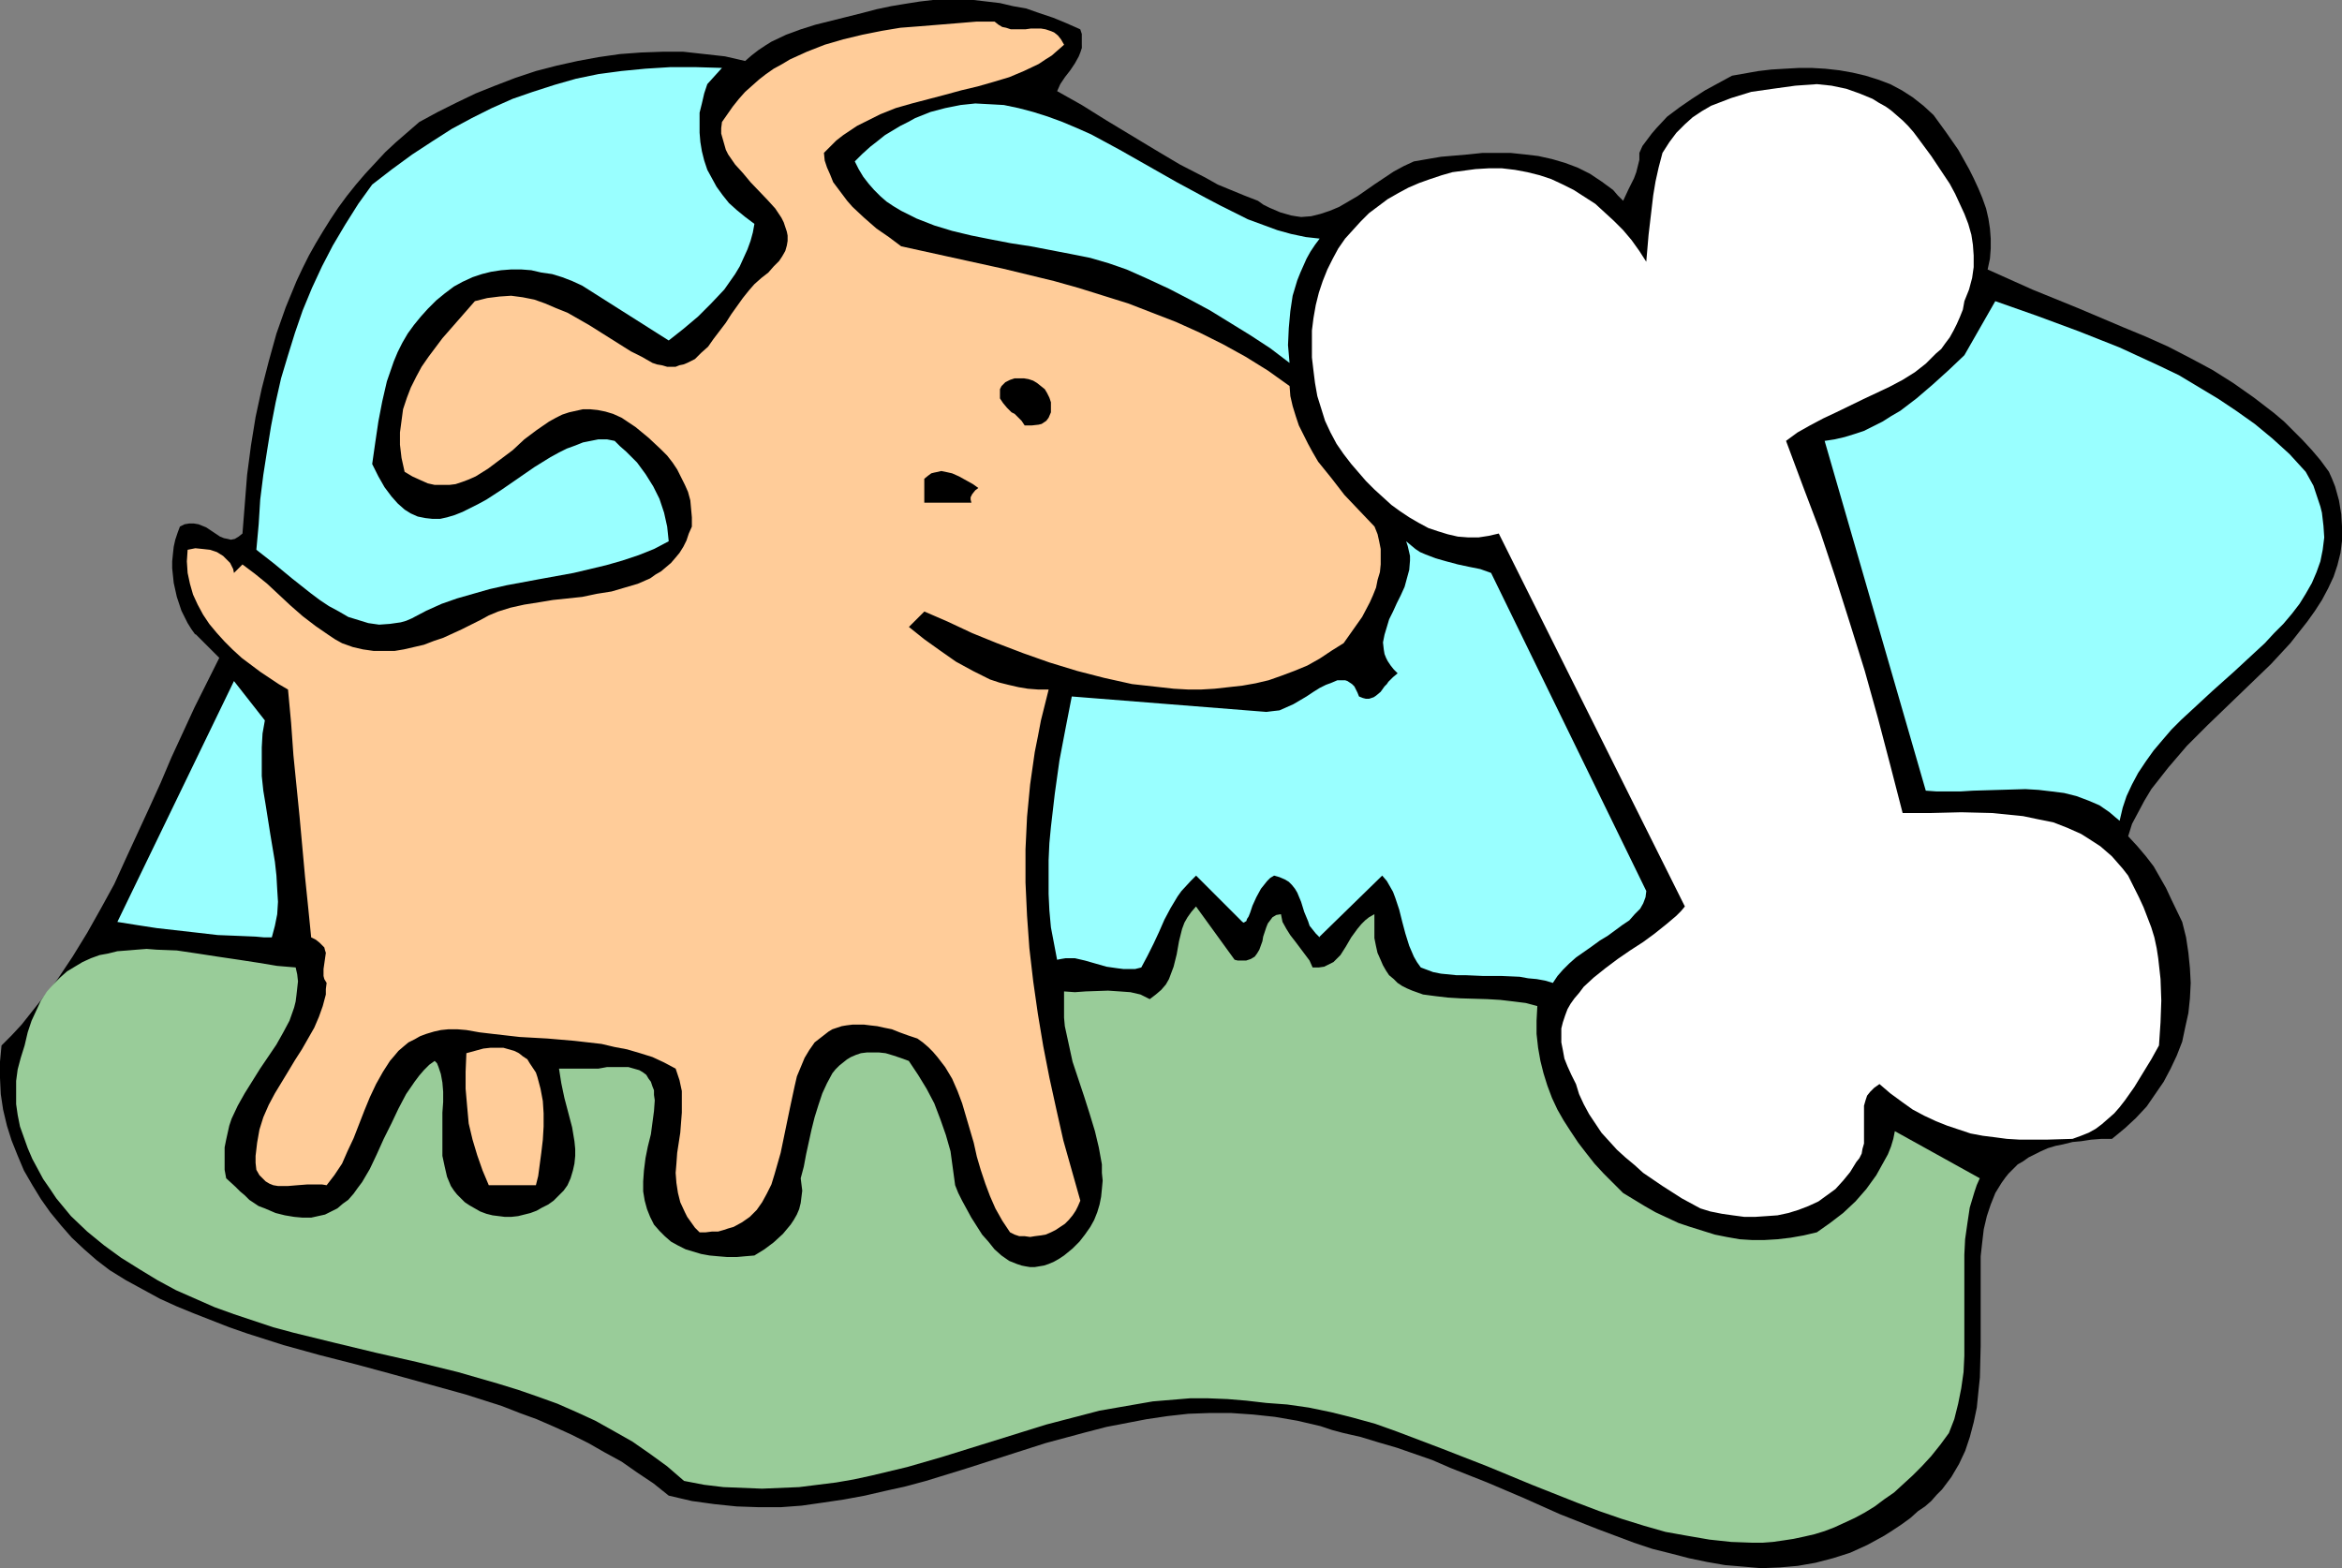
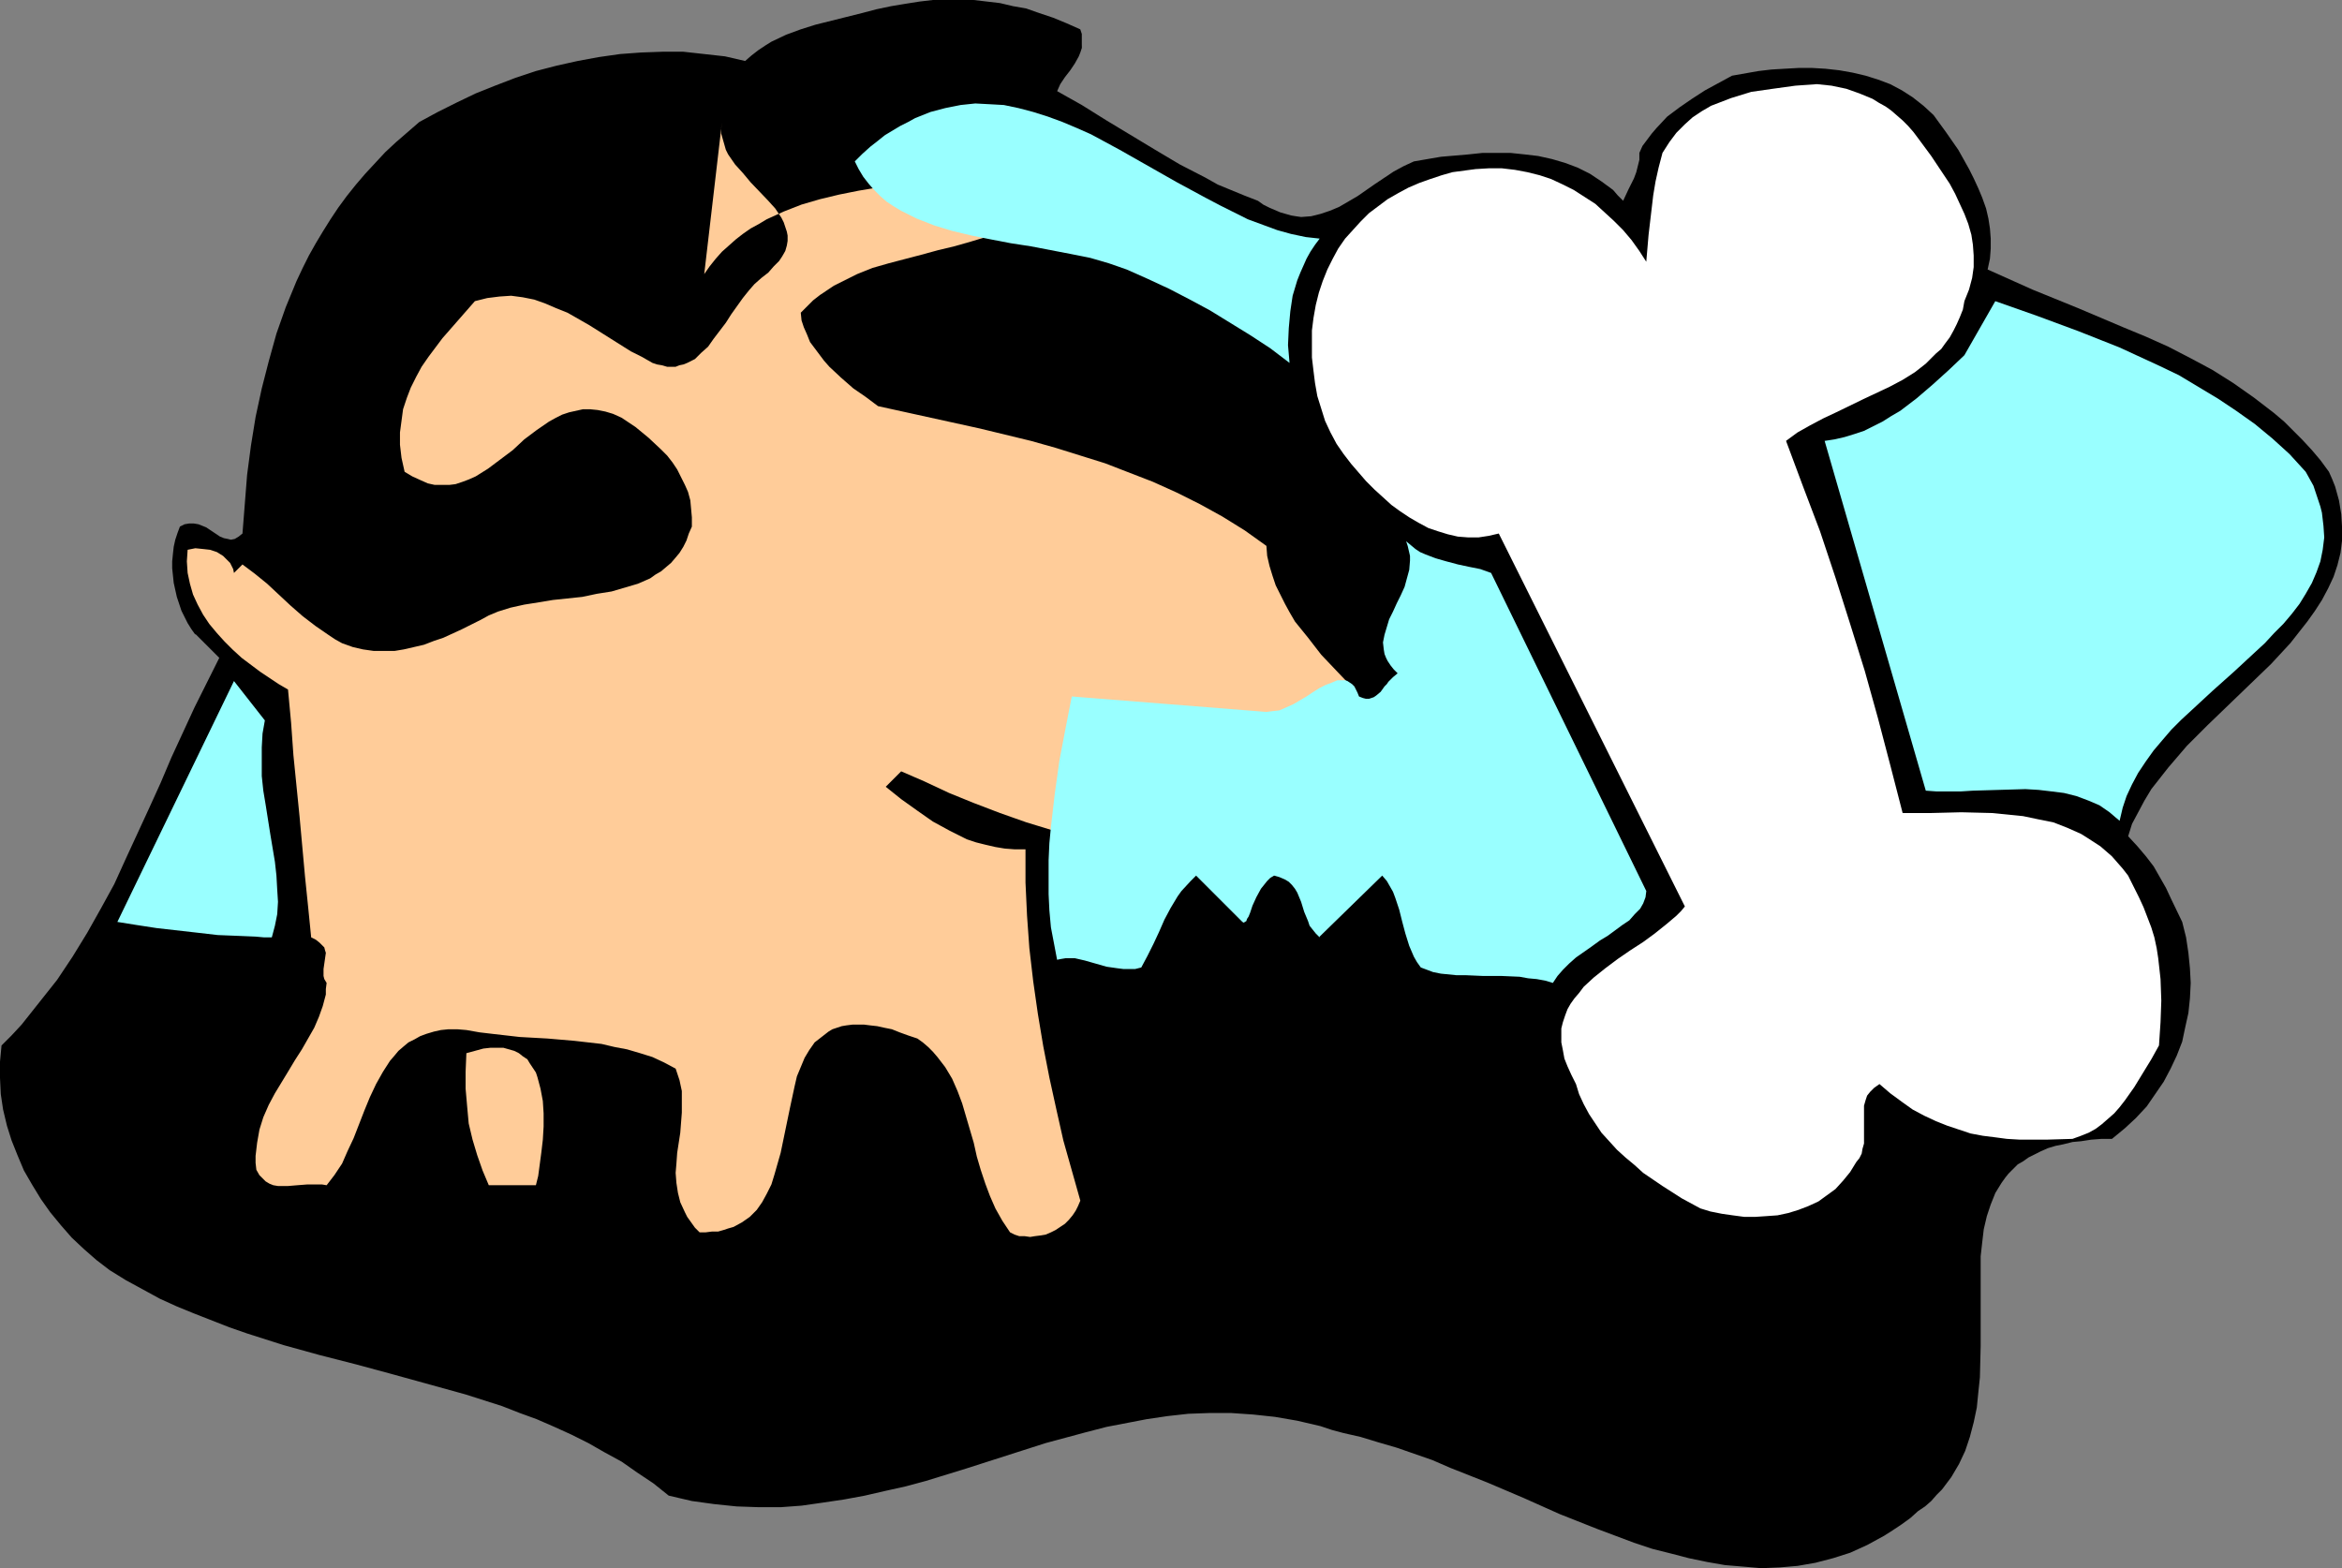
<svg xmlns="http://www.w3.org/2000/svg" xmlns:ns1="http://sodipodi.sourceforge.net/DTD/sodipodi-0.dtd" xmlns:ns2="http://www.inkscape.org/namespaces/inkscape" version="1.0" width="129.681mm" height="86.845mm" id="svg12" ns1:docname="Dog with Bone 18.wmf">
  <rect width="100%" height="100%" fill="#808080" stroke="none" />
  <ns1:namedview id="namedview12" pagecolor="#ffffff" bordercolor="#000000" borderopacity="0.25" ns2:showpageshadow="2" ns2:pageopacity="0.0" ns2:pagecheckerboard="0" ns2:deskcolor="#d1d1d1" ns2:document-units="mm" />
  <defs id="defs1">
    <pattern id="WMFhbasepattern" patternUnits="userSpaceOnUse" width="6" height="6" x="0" y="0" />
  </defs>
  <path style="fill:#000000;fill-opacity:1;fill-rule:evenodd;stroke:none" d="m 155.944,12.767 -4.202,-0.97 -4.363,-0.485 -4.363,-0.485 h -4.363 l -4.525,0.162 -4.363,0.323 -4.525,0.646 -4.363,0.808 -4.363,0.97 -4.363,1.131 -4.363,1.455 -4.202,1.616 -4.04,1.616 -4.04,1.939 -3.878,1.939 -3.878,2.101 -2.424,2.101 -2.424,2.101 -2.262,2.101 -2.101,2.263 -2.101,2.263 -1.939,2.263 -1.939,2.424 -1.778,2.424 -1.616,2.424 -1.616,2.586 -1.454,2.424 -1.454,2.586 -1.293,2.586 -1.293,2.747 -2.262,5.495 -1.939,5.495 -1.616,5.818 -1.454,5.656 -1.293,5.98 -0.97,5.98 -0.808,6.141 -0.485,6.141 -0.485,6.141 -0.808,0.646 -0.808,0.485 -0.808,0.162 -0.646,-0.162 -0.808,-0.162 -0.808,-0.323 -1.454,-0.97 -1.454,-0.97 -0.808,-0.323 -0.808,-0.323 -0.97,-0.162 h -0.97 l -0.97,0.162 -0.97,0.485 -0.485,1.293 -0.485,1.455 -0.323,1.455 -0.162,1.455 -0.162,1.616 v 1.455 l 0.323,3.071 0.323,1.455 0.323,1.455 0.485,1.455 0.485,1.455 0.646,1.293 0.646,1.293 0.808,1.293 0.808,1.131 v -0.162 l 5.01,5.01 -2.586,5.172 -2.586,5.172 -4.848,10.505 -2.262,5.333 -2.424,5.333 -4.848,10.505 -2.424,5.333 -2.747,5.01 -2.909,5.172 -3.07,5.01 -3.232,4.848 -3.717,4.687 -3.717,4.687 -2.101,2.263 -2.101,2.101 L 0,222.217 v 3.394 l 0.162,3.394 0.485,3.232 0.808,3.394 0.97,3.071 1.293,3.232 1.293,3.071 1.778,3.071 1.778,2.909 1.939,2.747 2.262,2.747 2.262,2.586 2.586,2.424 2.586,2.263 2.747,2.101 3.394,2.101 3.555,1.939 3.555,1.939 3.555,1.616 3.555,1.455 3.717,1.455 3.717,1.455 3.717,1.293 7.595,2.424 7.595,2.101 7.595,1.939 7.757,2.101 7.595,2.101 7.595,2.101 7.595,2.424 3.717,1.455 3.555,1.293 3.717,1.616 3.555,1.616 3.555,1.778 3.394,1.939 3.555,1.939 3.232,2.263 3.394,2.263 3.232,2.586 4.848,1.131 4.686,0.646 4.686,0.485 4.686,0.162 h 4.525 l 4.363,-0.323 4.525,-0.646 4.363,-0.646 4.363,-0.808 4.202,-0.97 4.363,-0.97 4.202,-1.131 8.403,-2.586 16.645,-5.333 8.403,-2.263 4.363,-1.131 4.202,-0.808 4.202,-0.808 4.363,-0.646 4.363,-0.485 4.525,-0.162 h 4.363 l 4.686,0.323 4.525,0.485 4.686,0.808 4.848,1.131 2.424,0.808 2.424,0.646 3.555,0.808 3.717,1.131 3.878,1.131 3.717,1.293 3.717,1.293 3.717,1.616 7.757,3.071 7.595,3.232 7.595,3.394 7.757,3.071 3.878,1.455 3.878,1.455 3.878,1.293 3.878,0.97 3.717,0.97 3.878,0.808 3.717,0.646 3.878,0.323 3.717,0.323 3.878,-0.162 3.717,-0.323 3.717,-0.646 3.717,-0.97 3.555,-1.131 3.555,-1.616 1.778,-0.97 1.778,-0.97 1.778,-1.131 1.939,-1.293 1.778,-1.293 1.616,-1.455 1.454,-0.97 1.293,-1.131 1.131,-1.293 1.131,-1.131 0.97,-1.293 0.97,-1.293 1.616,-2.747 1.293,-2.747 0.97,-2.909 0.808,-3.071 0.646,-3.071 0.323,-3.232 0.323,-3.071 0.162,-6.626 v -6.464 -3.071 -6.303 -2.909 l 0.323,-2.909 0.323,-2.747 0.646,-2.747 0.808,-2.424 0.97,-2.424 1.293,-2.101 0.808,-1.131 0.646,-0.808 1.939,-1.939 1.131,-0.646 1.131,-0.808 1.293,-0.646 1.293,-0.646 1.454,-0.646 1.616,-0.485 1.616,-0.323 1.939,-0.485 1.778,-0.162 2.101,-0.323 2.101,-0.162 h 2.262 l 2.747,-2.263 2.262,-2.101 2.262,-2.424 1.778,-2.586 1.778,-2.586 1.454,-2.747 1.293,-2.747 1.131,-2.909 0.646,-3.071 0.646,-2.909 0.323,-3.071 0.162,-3.232 -0.162,-3.071 -0.323,-3.232 -0.485,-3.232 -0.808,-3.232 -2.262,-4.687 -1.131,-2.424 -1.293,-2.263 -1.293,-2.263 -1.616,-2.101 -1.778,-2.101 -1.939,-2.101 0.808,-2.586 1.293,-2.424 1.293,-2.424 1.454,-2.424 1.778,-2.263 1.778,-2.263 1.939,-2.263 1.939,-2.263 4.363,-4.364 4.363,-4.202 4.525,-4.364 4.363,-4.202 4.04,-4.364 1.778,-2.263 1.778,-2.263 1.616,-2.263 1.454,-2.263 1.293,-2.424 1.131,-2.424 0.808,-2.424 0.646,-2.586 0.323,-2.586 v -2.747 l -0.162,-2.747 -0.485,-2.909 -0.808,-2.909 -0.646,-1.616 -0.646,-1.455 -1.778,-2.424 -1.778,-2.101 -1.939,-2.101 -1.939,-1.939 -1.939,-1.939 -2.101,-1.778 -4.202,-3.232 -4.363,-3.071 -4.363,-2.747 -4.525,-2.424 -4.686,-2.424 -4.686,-2.101 -4.686,-1.939 -9.534,-4.04 -9.534,-3.879 -4.686,-2.101 -4.686,-2.101 0.485,-2.263 0.162,-2.101 v -2.101 l -0.162,-2.101 -0.323,-2.101 -0.485,-2.101 -0.808,-2.263 -0.808,-1.939 -0.97,-2.101 -0.97,-1.939 -2.262,-4.04 -2.586,-3.717 -2.586,-3.555 -2.101,-1.939 -2.262,-1.778 -2.262,-1.455 -2.424,-1.293 -2.586,-0.97 -2.586,-0.808 -2.747,-0.646 -2.747,-0.485 -2.909,-0.323 -2.747,-0.162 h -2.909 l -2.909,0.162 -2.747,0.162 -2.747,0.323 -2.747,0.485 -2.747,0.485 -5.656,3.071 -2.747,1.778 -2.586,1.778 -2.586,1.939 -2.262,2.424 -0.97,1.131 -0.97,1.293 -0.97,1.293 -0.646,1.455 v 1.455 l -0.323,1.293 -0.323,1.293 -0.485,1.293 -1.131,2.263 -1.131,2.424 -1.131,-1.131 -0.97,-1.131 -2.424,-1.778 -2.424,-1.616 -2.586,-1.293 -2.586,-0.97 -2.747,-0.808 -2.909,-0.646 -2.747,-0.323 -3.07,-0.323 h -2.909 -2.909 l -3.07,0.323 -5.656,0.485 -5.656,0.97 -2.101,0.97 -2.101,1.131 -3.878,2.586 -3.717,2.586 -1.939,1.131 -1.939,1.131 -1.939,0.808 -1.939,0.646 -1.939,0.485 -2.101,0.162 -1.131,-0.162 -0.97,-0.162 -1.131,-0.323 -1.131,-0.323 -1.131,-0.485 -1.131,-0.485 -1.293,-0.646 -1.131,-0.808 -2.909,-1.131 -2.747,-1.131 -2.747,-1.131 -2.586,-1.455 -5.333,-2.747 -5.171,-3.071 -10.181,-6.141 -5.171,-3.232 -5.171,-2.909 0.646,-1.455 0.97,-1.455 1.131,-1.455 0.97,-1.455 0.808,-1.455 0.323,-0.808 0.323,-0.97 V 9.212 8.242 7.111 l -0.323,-0.97 -2.909,-1.293 -2.747,-1.131 -2.909,-0.97 -2.747,-0.97 -2.747,-0.485 -2.747,-0.646 L 206.525,0.323 203.777,0 h -2.747 -2.909 -2.909 l -2.747,0.323 -3.07,0.485 -2.909,0.485 -3.07,0.646 -3.07,0.808 -6.464,1.616 -3.232,0.808 -3.07,0.97 -3.07,1.131 -3.07,1.455 -1.293,0.808 -1.454,0.97 -1.454,1.131 z" id="path1" />
-   <path style="fill:#ffcc99;fill-opacity:1;fill-rule:evenodd;stroke:none" d="m 151.096,25.535 -0.162,1.293 v 1.131 l 0.323,1.131 0.323,1.131 0.323,1.131 0.485,0.97 1.454,2.101 1.616,1.778 1.616,1.939 3.555,3.717 1.616,1.778 1.293,1.939 0.485,0.97 0.323,0.97 0.323,0.97 0.162,0.808 v 1.131 l -0.162,0.97 -0.323,1.131 -0.646,1.131 -0.646,0.97 -1.131,1.131 -1.131,1.293 -1.454,1.131 -1.454,1.293 -1.131,1.293 -1.293,1.616 -2.424,3.394 -1.131,1.778 -2.586,3.394 -1.131,1.616 -1.454,1.293 -1.293,1.293 -1.616,0.808 -0.808,0.323 -0.808,0.162 -0.808,0.323 h -0.97 -0.808 l -1.131,-0.323 -0.97,-0.162 -0.97,-0.323 -2.262,-1.293 -2.262,-1.131 -4.363,-2.747 -4.363,-2.747 -2.262,-1.293 -2.262,-1.293 -2.424,-0.97 -2.262,-0.97 -2.262,-0.808 -2.424,-0.485 -2.424,-0.323 -2.424,0.162 -2.586,0.323 -1.293,0.323 -1.293,0.323 -3.394,3.879 -3.394,3.879 -1.454,1.939 -1.454,1.939 -1.454,2.101 -1.131,2.101 -1.131,2.263 -0.808,2.101 -0.808,2.424 -0.323,2.424 -0.323,2.424 v 2.586 l 0.323,2.747 0.646,2.909 1.616,0.97 1.778,0.808 1.454,0.646 1.454,0.323 h 1.616 1.454 l 1.293,-0.162 1.454,-0.485 1.293,-0.485 1.454,-0.646 1.293,-0.808 1.293,-0.808 2.586,-1.939 2.586,-1.939 2.424,-2.263 2.586,-1.939 2.586,-1.778 1.454,-0.808 1.293,-0.646 1.454,-0.485 1.454,-0.323 1.454,-0.323 h 1.454 l 1.616,0.162 1.616,0.323 1.616,0.485 1.778,0.808 2.909,1.939 2.747,2.263 2.586,2.424 1.293,1.293 1.131,1.455 0.97,1.455 0.808,1.616 0.808,1.616 0.646,1.455 0.485,1.778 0.162,1.778 0.162,1.778 v 1.939 l -0.646,1.455 -0.485,1.455 -0.646,1.293 -0.808,1.293 -0.808,0.97 -0.97,1.131 -2.101,1.778 -1.131,0.646 -1.131,0.808 -2.586,1.131 -2.747,0.808 -2.747,0.808 -3.07,0.485 -3.07,0.646 -6.141,0.646 -2.909,0.485 -3.07,0.485 -2.909,0.646 -2.586,0.808 -1.939,0.808 -1.778,0.97 -3.878,1.939 -3.878,1.778 -1.939,0.646 -2.101,0.808 -2.101,0.485 -2.101,0.485 -1.939,0.323 h -2.262 -2.101 l -2.262,-0.323 -2.101,-0.485 -2.262,-0.808 -1.454,-0.808 -1.454,-0.97 -2.586,-1.778 -2.747,-2.101 -2.586,-2.263 -4.848,-4.525 -2.586,-2.101 -2.586,-1.939 -1.778,1.778 -0.162,-0.808 -0.323,-0.646 -0.323,-0.646 -0.485,-0.485 -0.97,-0.97 -1.293,-0.808 -1.454,-0.485 -1.454,-0.162 -1.616,-0.162 -1.616,0.323 -0.162,2.424 0.162,2.424 0.485,2.263 0.646,2.263 0.97,2.101 1.131,2.101 1.293,1.939 1.616,1.939 1.616,1.778 1.616,1.616 1.939,1.778 3.878,2.909 1.939,1.293 1.939,1.293 1.939,1.131 0.646,6.949 0.485,6.788 0.646,6.464 0.646,6.464 1.131,12.444 0.646,6.303 0.646,6.464 0.97,0.485 0.808,0.646 0.485,0.485 0.485,0.485 0.162,0.646 0.162,0.485 -0.162,1.131 -0.162,1.131 -0.162,1.131 v 0.646 0.808 l 0.162,0.646 0.485,0.808 -0.162,1.293 v 1.131 l -0.646,2.424 -0.808,2.263 -0.97,2.263 -1.293,2.263 -1.293,2.263 -1.454,2.263 -1.454,2.424 -2.747,4.525 -1.293,2.424 -1.131,2.586 -0.808,2.586 -0.485,2.747 -0.323,2.747 v 1.455 l 0.162,1.455 0.646,1.131 0.646,0.646 0.646,0.646 0.808,0.485 0.808,0.323 0.97,0.162 h 2.101 l 1.939,-0.162 2.101,-0.162 h 2.101 0.97 l 0.97,0.162 1.616,-2.101 1.616,-2.424 1.131,-2.586 1.293,-2.747 2.262,-5.818 1.131,-2.747 1.293,-2.747 1.454,-2.586 1.454,-2.263 0.97,-1.131 0.808,-0.97 1.131,-0.97 0.97,-0.808 1.293,-0.646 1.131,-0.646 1.293,-0.485 1.616,-0.485 1.454,-0.323 1.616,-0.162 h 1.778 l 1.939,0.162 2.747,0.485 2.747,0.323 5.656,0.646 5.818,0.323 5.656,0.485 5.656,0.646 2.747,0.646 2.586,0.485 2.747,0.808 2.586,0.808 2.424,1.131 2.424,1.293 0.808,2.424 0.485,2.263 v 2.263 2.263 l -0.162,2.101 -0.162,2.101 -0.646,4.202 -0.162,2.263 -0.162,1.939 0.162,2.101 0.323,2.101 0.485,1.939 0.97,2.101 0.485,0.97 0.808,1.131 0.808,1.131 0.97,0.97 h 1.293 l 1.293,-0.162 h 1.293 l 1.131,-0.323 0.97,-0.323 1.131,-0.323 1.778,-0.97 1.616,-1.131 1.454,-1.455 1.131,-1.616 0.97,-1.778 0.97,-1.939 0.646,-2.101 0.646,-2.263 0.646,-2.263 0.97,-4.687 0.97,-4.687 0.97,-4.525 0.485,-2.101 0.808,-1.939 0.808,-1.939 0.97,-1.616 1.131,-1.616 1.454,-1.131 1.454,-1.131 0.808,-0.485 0.97,-0.323 0.97,-0.323 0.97,-0.162 1.293,-0.162 h 1.131 1.293 l 1.293,0.162 1.454,0.162 1.454,0.323 1.616,0.323 1.616,0.646 1.778,0.646 1.939,0.646 1.131,0.808 1.131,0.97 0.97,0.97 0.97,1.131 1.616,2.101 1.454,2.424 1.131,2.586 0.97,2.586 0.808,2.747 0.808,2.747 0.808,2.747 0.646,2.909 0.808,2.747 0.97,2.909 0.97,2.586 1.131,2.586 1.454,2.586 1.616,2.424 0.97,0.485 0.97,0.323 h 1.131 l 1.131,0.162 0.97,-0.162 1.293,-0.162 0.97,-0.162 1.131,-0.485 0.97,-0.485 0.97,-0.646 0.97,-0.646 0.808,-0.808 0.808,-0.97 0.646,-0.97 0.485,-0.97 0.485,-1.131 -1.778,-6.303 -1.778,-6.303 -1.454,-6.464 -1.454,-6.626 -1.293,-6.626 -1.131,-6.788 -0.97,-6.788 -0.808,-6.949 -0.485,-6.788 -0.323,-6.949 v -6.949 l 0.323,-6.788 0.646,-6.788 0.97,-6.788 0.646,-3.232 0.646,-3.394 0.808,-3.232 0.808,-3.232 h -2.262 l -2.101,-0.162 -1.939,-0.323 -2.101,-0.485 -1.939,-0.485 -1.939,-0.646 -3.555,-1.778 -3.555,-1.939 -3.232,-2.263 -3.394,-2.424 -3.232,-2.586 3.232,-3.232 4.848,2.101 5.171,2.424 5.171,2.101 5.494,2.101 5.494,1.939 5.818,1.778 5.656,1.455 5.818,1.293 2.909,0.323 2.909,0.323 2.909,0.323 2.909,0.162 h 2.909 l 2.747,-0.162 2.909,-0.323 2.909,-0.323 2.747,-0.485 2.747,-0.646 2.747,-0.97 2.586,-0.97 2.747,-1.131 2.586,-1.455 2.424,-1.616 2.586,-1.616 1.939,-2.747 1.939,-2.747 1.616,-3.071 0.646,-1.455 0.646,-1.616 0.323,-1.616 0.485,-1.616 0.162,-1.616 v -1.616 -1.616 l -0.323,-1.616 -0.323,-1.455 -0.646,-1.616 -3.232,-3.394 -3.07,-3.232 -2.747,-3.555 -2.747,-3.394 -1.131,-1.939 -0.97,-1.778 -0.97,-1.939 -0.97,-1.939 -0.646,-1.939 -0.646,-2.101 -0.485,-2.101 -0.162,-2.101 -4.525,-3.232 -4.686,-2.909 -4.686,-2.586 -4.848,-2.424 -5.01,-2.263 -5.01,-1.939 -5.01,-1.939 -5.171,-1.616 -5.171,-1.616 -5.171,-1.455 -10.666,-2.586 -21.331,-4.687 -2.586,-1.939 -2.586,-1.778 -2.586,-2.263 -2.424,-2.263 -1.131,-1.293 -0.97,-1.293 -0.97,-1.293 -0.97,-1.293 -0.646,-1.616 -0.646,-1.455 -0.485,-1.455 -0.162,-1.616 1.293,-1.293 1.293,-1.293 1.454,-1.131 1.454,-0.97 1.454,-0.97 1.616,-0.808 3.232,-1.616 3.232,-1.293 3.394,-0.97 6.787,-1.778 3.555,-0.97 3.394,-0.808 3.394,-0.97 3.232,-0.97 3.07,-1.293 3.07,-1.455 1.454,-0.97 1.293,-0.808 1.293,-1.131 1.293,-1.131 -0.646,-1.131 -0.646,-0.808 -0.808,-0.646 -0.808,-0.323 -0.97,-0.323 -0.97,-0.162 h -2.101 l -1.131,0.162 h -0.97 -2.101 l -0.97,-0.323 -0.808,-0.162 -0.808,-0.485 -0.808,-0.646 h -3.717 l -3.878,0.323 -7.918,0.646 -4.202,0.323 -3.878,0.646 -4.04,0.808 -4.04,0.97 -3.878,1.131 -3.717,1.455 -3.555,1.616 -1.616,0.97 -1.778,0.97 -1.616,1.131 -1.454,1.131 -1.454,1.293 -1.454,1.293 -1.293,1.455 -1.293,1.616 -1.131,1.616 z" id="path2" />
-   <path style="fill:#99ffff;fill-opacity:1;fill-rule:evenodd;stroke:none" d="m 77.891,38.625 -2.909,4.04 -2.747,4.364 -2.586,4.364 -2.262,4.364 -2.101,4.525 -1.939,4.687 -1.616,4.687 -1.454,4.687 -1.454,4.848 -1.131,5.01 -0.97,5.01 -0.808,5.01 -0.808,5.172 -0.646,5.172 -0.323,5.172 -0.485,5.333 3.717,2.909 3.717,3.071 3.878,3.071 1.939,1.455 1.939,1.293 2.101,1.131 1.939,1.131 2.101,0.646 2.101,0.646 2.262,0.323 2.262,-0.162 2.262,-0.323 1.131,-0.323 1.131,-0.485 3.07,-1.616 3.232,-1.455 3.232,-1.131 3.394,-0.97 3.394,-0.97 3.555,-0.808 6.949,-1.293 7.11,-1.293 3.394,-0.808 3.394,-0.808 3.394,-0.97 3.394,-1.131 3.232,-1.293 3.07,-1.616 -0.323,-3.071 -0.646,-2.909 -0.97,-2.909 -1.293,-2.586 -1.616,-2.586 -1.778,-2.424 -2.262,-2.263 -1.293,-1.131 -1.131,-1.131 -1.616,-0.323 h -1.778 l -1.616,0.323 -1.616,0.323 -1.616,0.646 -1.778,0.646 -1.616,0.808 -1.778,0.97 -3.394,2.101 -6.787,4.687 -3.232,2.101 -1.778,0.97 -1.616,0.808 -1.616,0.808 -1.616,0.646 -1.616,0.485 -1.454,0.323 h -1.616 l -1.454,-0.162 -1.616,-0.323 -1.454,-0.646 -1.293,-0.808 -1.454,-1.293 -1.293,-1.455 -1.454,-1.939 -0.646,-1.131 -0.646,-1.131 -0.646,-1.293 -0.646,-1.293 0.646,-4.525 0.646,-4.364 0.808,-4.202 0.97,-4.202 1.454,-4.202 0.808,-1.939 0.97,-1.939 1.131,-1.939 1.293,-1.778 1.454,-1.778 1.454,-1.616 1.778,-1.778 1.778,-1.455 1.939,-1.455 1.778,-0.97 2.101,-0.97 1.939,-0.646 1.939,-0.485 2.101,-0.323 2.101,-0.162 h 2.101 l 2.101,0.162 2.101,0.485 2.262,0.323 2.101,0.646 2.101,0.808 2.101,0.97 18.099,11.474 3.07,-2.424 3.07,-2.586 2.747,-2.747 2.747,-2.909 1.131,-1.616 1.131,-1.616 0.97,-1.616 0.808,-1.778 0.808,-1.778 0.646,-1.778 0.485,-1.778 0.323,-1.778 -1.939,-1.455 -1.778,-1.455 -1.616,-1.455 -1.293,-1.616 -1.293,-1.778 -0.97,-1.778 -0.97,-1.778 -0.646,-1.939 -0.485,-1.939 -0.323,-1.939 -0.162,-1.939 v -2.101 -2.101 l 0.485,-1.939 0.485,-2.101 0.646,-1.939 3.07,-3.394 -5.494,-0.162 h -5.333 l -5.171,0.323 -5.01,0.485 -4.848,0.646 -4.686,0.97 -4.525,1.293 -4.525,1.455 -4.202,1.455 -4.363,1.939 -4.202,2.101 -4.202,2.263 -4.04,2.586 -4.202,2.747 -4.202,3.071 z" id="path3" />
+   <path style="fill:#ffcc99;fill-opacity:1;fill-rule:evenodd;stroke:none" d="m 151.096,25.535 -0.162,1.293 v 1.131 l 0.323,1.131 0.323,1.131 0.323,1.131 0.485,0.97 1.454,2.101 1.616,1.778 1.616,1.939 3.555,3.717 1.616,1.778 1.293,1.939 0.485,0.97 0.323,0.97 0.323,0.97 0.162,0.808 v 1.131 l -0.162,0.97 -0.323,1.131 -0.646,1.131 -0.646,0.97 -1.131,1.131 -1.131,1.293 -1.454,1.131 -1.454,1.293 -1.131,1.293 -1.293,1.616 -2.424,3.394 -1.131,1.778 -2.586,3.394 -1.131,1.616 -1.454,1.293 -1.293,1.293 -1.616,0.808 -0.808,0.323 -0.808,0.162 -0.808,0.323 h -0.97 -0.808 l -1.131,-0.323 -0.97,-0.162 -0.97,-0.323 -2.262,-1.293 -2.262,-1.131 -4.363,-2.747 -4.363,-2.747 -2.262,-1.293 -2.262,-1.293 -2.424,-0.97 -2.262,-0.97 -2.262,-0.808 -2.424,-0.485 -2.424,-0.323 -2.424,0.162 -2.586,0.323 -1.293,0.323 -1.293,0.323 -3.394,3.879 -3.394,3.879 -1.454,1.939 -1.454,1.939 -1.454,2.101 -1.131,2.101 -1.131,2.263 -0.808,2.101 -0.808,2.424 -0.323,2.424 -0.323,2.424 v 2.586 l 0.323,2.747 0.646,2.909 1.616,0.97 1.778,0.808 1.454,0.646 1.454,0.323 h 1.616 1.454 l 1.293,-0.162 1.454,-0.485 1.293,-0.485 1.454,-0.646 1.293,-0.808 1.293,-0.808 2.586,-1.939 2.586,-1.939 2.424,-2.263 2.586,-1.939 2.586,-1.778 1.454,-0.808 1.293,-0.646 1.454,-0.485 1.454,-0.323 1.454,-0.323 h 1.454 l 1.616,0.162 1.616,0.323 1.616,0.485 1.778,0.808 2.909,1.939 2.747,2.263 2.586,2.424 1.293,1.293 1.131,1.455 0.97,1.455 0.808,1.616 0.808,1.616 0.646,1.455 0.485,1.778 0.162,1.778 0.162,1.778 v 1.939 l -0.646,1.455 -0.485,1.455 -0.646,1.293 -0.808,1.293 -0.808,0.97 -0.97,1.131 -2.101,1.778 -1.131,0.646 -1.131,0.808 -2.586,1.131 -2.747,0.808 -2.747,0.808 -3.07,0.485 -3.07,0.646 -6.141,0.646 -2.909,0.485 -3.07,0.485 -2.909,0.646 -2.586,0.808 -1.939,0.808 -1.778,0.97 -3.878,1.939 -3.878,1.778 -1.939,0.646 -2.101,0.808 -2.101,0.485 -2.101,0.485 -1.939,0.323 h -2.262 -2.101 l -2.262,-0.323 -2.101,-0.485 -2.262,-0.808 -1.454,-0.808 -1.454,-0.97 -2.586,-1.778 -2.747,-2.101 -2.586,-2.263 -4.848,-4.525 -2.586,-2.101 -2.586,-1.939 -1.778,1.778 -0.162,-0.808 -0.323,-0.646 -0.323,-0.646 -0.485,-0.485 -0.97,-0.97 -1.293,-0.808 -1.454,-0.485 -1.454,-0.162 -1.616,-0.162 -1.616,0.323 -0.162,2.424 0.162,2.424 0.485,2.263 0.646,2.263 0.97,2.101 1.131,2.101 1.293,1.939 1.616,1.939 1.616,1.778 1.616,1.616 1.939,1.778 3.878,2.909 1.939,1.293 1.939,1.293 1.939,1.131 0.646,6.949 0.485,6.788 0.646,6.464 0.646,6.464 1.131,12.444 0.646,6.303 0.646,6.464 0.97,0.485 0.808,0.646 0.485,0.485 0.485,0.485 0.162,0.646 0.162,0.485 -0.162,1.131 -0.162,1.131 -0.162,1.131 v 0.646 0.808 l 0.162,0.646 0.485,0.808 -0.162,1.293 v 1.131 l -0.646,2.424 -0.808,2.263 -0.97,2.263 -1.293,2.263 -1.293,2.263 -1.454,2.263 -1.454,2.424 -2.747,4.525 -1.293,2.424 -1.131,2.586 -0.808,2.586 -0.485,2.747 -0.323,2.747 v 1.455 l 0.162,1.455 0.646,1.131 0.646,0.646 0.646,0.646 0.808,0.485 0.808,0.323 0.97,0.162 h 2.101 l 1.939,-0.162 2.101,-0.162 h 2.101 0.97 l 0.97,0.162 1.616,-2.101 1.616,-2.424 1.131,-2.586 1.293,-2.747 2.262,-5.818 1.131,-2.747 1.293,-2.747 1.454,-2.586 1.454,-2.263 0.97,-1.131 0.808,-0.97 1.131,-0.97 0.97,-0.808 1.293,-0.646 1.131,-0.646 1.293,-0.485 1.616,-0.485 1.454,-0.323 1.616,-0.162 h 1.778 l 1.939,0.162 2.747,0.485 2.747,0.323 5.656,0.646 5.818,0.323 5.656,0.485 5.656,0.646 2.747,0.646 2.586,0.485 2.747,0.808 2.586,0.808 2.424,1.131 2.424,1.293 0.808,2.424 0.485,2.263 v 2.263 2.263 l -0.162,2.101 -0.162,2.101 -0.646,4.202 -0.162,2.263 -0.162,1.939 0.162,2.101 0.323,2.101 0.485,1.939 0.97,2.101 0.485,0.97 0.808,1.131 0.808,1.131 0.97,0.97 h 1.293 l 1.293,-0.162 h 1.293 l 1.131,-0.323 0.97,-0.323 1.131,-0.323 1.778,-0.97 1.616,-1.131 1.454,-1.455 1.131,-1.616 0.97,-1.778 0.97,-1.939 0.646,-2.101 0.646,-2.263 0.646,-2.263 0.97,-4.687 0.97,-4.687 0.97,-4.525 0.485,-2.101 0.808,-1.939 0.808,-1.939 0.97,-1.616 1.131,-1.616 1.454,-1.131 1.454,-1.131 0.808,-0.485 0.97,-0.323 0.97,-0.323 0.97,-0.162 1.293,-0.162 h 1.131 1.293 l 1.293,0.162 1.454,0.162 1.454,0.323 1.616,0.323 1.616,0.646 1.778,0.646 1.939,0.646 1.131,0.808 1.131,0.97 0.97,0.97 0.97,1.131 1.616,2.101 1.454,2.424 1.131,2.586 0.97,2.586 0.808,2.747 0.808,2.747 0.808,2.747 0.646,2.909 0.808,2.747 0.97,2.909 0.97,2.586 1.131,2.586 1.454,2.586 1.616,2.424 0.97,0.485 0.97,0.323 h 1.131 l 1.131,0.162 0.97,-0.162 1.293,-0.162 0.97,-0.162 1.131,-0.485 0.97,-0.485 0.97,-0.646 0.97,-0.646 0.808,-0.808 0.808,-0.97 0.646,-0.97 0.485,-0.97 0.485,-1.131 -1.778,-6.303 -1.778,-6.303 -1.454,-6.464 -1.454,-6.626 -1.293,-6.626 -1.131,-6.788 -0.97,-6.788 -0.808,-6.949 -0.485,-6.788 -0.323,-6.949 v -6.949 h -2.262 l -2.101,-0.162 -1.939,-0.323 -2.101,-0.485 -1.939,-0.485 -1.939,-0.646 -3.555,-1.778 -3.555,-1.939 -3.232,-2.263 -3.394,-2.424 -3.232,-2.586 3.232,-3.232 4.848,2.101 5.171,2.424 5.171,2.101 5.494,2.101 5.494,1.939 5.818,1.778 5.656,1.455 5.818,1.293 2.909,0.323 2.909,0.323 2.909,0.323 2.909,0.162 h 2.909 l 2.747,-0.162 2.909,-0.323 2.909,-0.323 2.747,-0.485 2.747,-0.646 2.747,-0.97 2.586,-0.97 2.747,-1.131 2.586,-1.455 2.424,-1.616 2.586,-1.616 1.939,-2.747 1.939,-2.747 1.616,-3.071 0.646,-1.455 0.646,-1.616 0.323,-1.616 0.485,-1.616 0.162,-1.616 v -1.616 -1.616 l -0.323,-1.616 -0.323,-1.455 -0.646,-1.616 -3.232,-3.394 -3.07,-3.232 -2.747,-3.555 -2.747,-3.394 -1.131,-1.939 -0.97,-1.778 -0.97,-1.939 -0.97,-1.939 -0.646,-1.939 -0.646,-2.101 -0.485,-2.101 -0.162,-2.101 -4.525,-3.232 -4.686,-2.909 -4.686,-2.586 -4.848,-2.424 -5.01,-2.263 -5.01,-1.939 -5.01,-1.939 -5.171,-1.616 -5.171,-1.616 -5.171,-1.455 -10.666,-2.586 -21.331,-4.687 -2.586,-1.939 -2.586,-1.778 -2.586,-2.263 -2.424,-2.263 -1.131,-1.293 -0.97,-1.293 -0.97,-1.293 -0.97,-1.293 -0.646,-1.616 -0.646,-1.455 -0.485,-1.455 -0.162,-1.616 1.293,-1.293 1.293,-1.293 1.454,-1.131 1.454,-0.97 1.454,-0.97 1.616,-0.808 3.232,-1.616 3.232,-1.293 3.394,-0.97 6.787,-1.778 3.555,-0.97 3.394,-0.808 3.394,-0.97 3.232,-0.97 3.07,-1.293 3.07,-1.455 1.454,-0.97 1.293,-0.808 1.293,-1.131 1.293,-1.131 -0.646,-1.131 -0.646,-0.808 -0.808,-0.646 -0.808,-0.323 -0.97,-0.323 -0.97,-0.162 h -2.101 l -1.131,0.162 h -0.97 -2.101 l -0.97,-0.323 -0.808,-0.162 -0.808,-0.485 -0.808,-0.646 h -3.717 l -3.878,0.323 -7.918,0.646 -4.202,0.323 -3.878,0.646 -4.04,0.808 -4.04,0.97 -3.878,1.131 -3.717,1.455 -3.555,1.616 -1.616,0.97 -1.778,0.97 -1.616,1.131 -1.454,1.131 -1.454,1.293 -1.454,1.293 -1.293,1.455 -1.293,1.616 -1.131,1.616 z" id="path2" />
  <path style="fill:#ffffff;fill-opacity:1;fill-rule:evenodd;stroke:none" d="m 347.924,31.999 -0.808,3.071 -0.646,2.909 -0.485,2.909 -0.323,2.747 -0.646,5.495 -0.485,5.656 -1.454,-2.263 -1.616,-2.263 -1.778,-2.101 -1.939,-1.939 -1.939,-1.778 -1.939,-1.778 -2.262,-1.455 -2.262,-1.455 -2.262,-1.131 -2.424,-1.131 -2.424,-0.808 -2.586,-0.646 -2.586,-0.485 -2.747,-0.323 h -2.747 l -2.747,0.162 -2.424,0.323 -2.424,0.323 -2.262,0.646 -2.424,0.808 -2.262,0.808 -2.262,0.97 -2.101,1.131 -2.262,1.293 -1.939,1.455 -1.939,1.455 -1.778,1.778 -1.616,1.778 -1.616,1.778 -1.454,2.101 -1.131,2.101 -1.131,2.263 -0.97,2.424 -0.808,2.424 -0.646,2.586 -0.485,2.747 -0.323,2.586 v 2.747 2.909 l 0.323,2.747 0.323,2.586 0.485,2.747 0.808,2.586 0.808,2.586 1.131,2.424 1.293,2.424 1.454,2.101 1.616,2.101 3.07,3.555 1.778,1.778 3.555,3.232 1.778,1.293 1.939,1.293 1.939,1.131 2.101,1.131 1.939,0.646 2.101,0.646 2.101,0.485 2.101,0.162 h 2.262 l 2.101,-0.323 2.101,-0.485 38.946,78.059 -0.808,0.97 -0.97,0.97 -2.101,1.778 -2.424,1.939 -2.424,1.778 -2.747,1.778 -2.586,1.778 -2.586,1.939 -2.424,1.939 -2.101,1.939 -0.97,1.293 -0.97,1.131 -0.808,1.131 -0.646,1.131 -0.485,1.293 -0.485,1.455 -0.323,1.293 v 1.455 1.455 l 0.323,1.616 0.323,1.778 0.646,1.616 0.808,1.778 0.97,1.939 0.646,2.101 0.97,2.101 1.131,2.101 1.293,1.939 1.293,1.939 1.616,1.778 1.616,1.778 1.778,1.616 1.939,1.616 1.778,1.616 4.04,2.747 4.04,2.586 3.878,2.101 2.101,0.646 2.424,0.485 2.262,0.323 2.424,0.323 h 2.262 l 2.424,-0.162 2.262,-0.162 2.262,-0.485 2.101,-0.646 2.101,-0.808 2.101,-0.97 1.778,-1.293 1.778,-1.293 1.616,-1.778 1.454,-1.778 1.293,-2.101 0.646,-0.808 0.485,-0.97 0.162,-0.97 0.323,-1.131 v -2.263 -1.131 -3.394 -1.131 l 0.323,-1.131 0.323,-0.97 0.646,-0.808 0.808,-0.808 1.131,-0.808 2.262,1.939 2.424,1.778 2.262,1.616 2.424,1.293 2.424,1.131 2.424,0.97 2.424,0.808 2.424,0.808 2.586,0.485 2.586,0.323 2.424,0.323 2.747,0.162 h 2.747 2.747 l 5.494,-0.162 1.778,-0.646 1.616,-0.646 1.454,-0.808 1.293,-0.97 1.293,-1.131 1.293,-1.131 1.131,-1.293 1.131,-1.455 1.939,-2.747 1.778,-2.909 1.778,-2.909 1.616,-2.909 0.323,-4.848 0.162,-4.525 -0.162,-4.525 -0.485,-4.364 -0.323,-2.101 -0.485,-2.263 -0.646,-2.101 -0.808,-2.101 -0.808,-2.101 -0.97,-2.101 -1.131,-2.263 -1.131,-2.263 -1.131,-1.455 -2.262,-2.586 -2.424,-2.101 -2.747,-1.778 -1.293,-0.808 -2.909,-1.293 -2.909,-1.131 -3.232,-0.646 -3.07,-0.646 -3.232,-0.323 -3.232,-0.323 -6.464,-0.162 -6.464,0.162 h -2.909 -2.909 l -2.586,-10.02 -2.586,-9.858 -2.747,-9.858 -3.07,-9.858 -3.07,-9.697 -3.232,-9.697 -3.555,-9.374 -3.555,-9.535 2.424,-1.778 2.586,-1.455 2.747,-1.455 2.747,-1.293 5.656,-2.747 5.494,-2.586 2.747,-1.455 2.586,-1.616 2.262,-1.778 2.101,-2.101 1.131,-0.97 0.808,-1.131 0.97,-1.293 0.808,-1.455 0.646,-1.293 0.646,-1.455 0.646,-1.616 0.323,-1.778 0.97,-2.424 0.646,-2.424 0.323,-2.263 v -2.424 l -0.162,-2.263 -0.323,-2.101 -0.646,-2.263 -0.808,-2.101 -0.97,-2.101 -0.97,-2.101 -1.131,-2.101 -1.293,-1.939 -2.586,-3.879 -2.747,-3.717 -0.97,-1.293 -1.131,-1.293 -1.131,-1.131 -2.424,-2.101 -1.131,-0.808 -1.454,-0.808 -1.293,-0.808 -2.747,-1.131 -2.747,-0.97 -3.07,-0.646 -3.07,-0.323 -4.525,0.323 -4.686,0.646 -4.525,0.646 -2.101,0.646 -2.101,0.646 -2.101,0.808 -2.101,0.808 -1.939,1.131 -1.939,1.293 -1.616,1.455 -1.778,1.778 -1.454,1.939 z" id="path4" />
  <path style="fill:#99ffff;fill-opacity:1;fill-rule:evenodd;stroke:none" d="m 178.891,33.777 0.808,1.616 0.97,1.616 1.131,1.455 1.131,1.293 1.293,1.293 1.293,1.131 1.454,0.97 1.616,0.97 1.616,0.808 1.616,0.808 3.717,1.455 3.717,1.131 4.04,0.97 4.04,0.808 4.202,0.808 4.202,0.646 4.202,0.808 4.202,0.808 4.04,0.808 3.878,1.131 3.717,1.293 4.363,1.939 4.525,2.101 4.363,2.263 4.202,2.263 4.202,2.586 4.202,2.586 4.202,2.747 4.04,3.071 -0.323,-3.717 0.162,-3.555 0.323,-3.555 0.485,-3.232 0.97,-3.232 0.646,-1.616 0.646,-1.455 0.646,-1.455 0.808,-1.455 0.97,-1.455 0.97,-1.293 -2.909,-0.323 -3.07,-0.646 -2.909,-0.808 -3.07,-1.131 -3.07,-1.131 -2.909,-1.455 -2.909,-1.455 -3.07,-1.616 -5.979,-3.232 -5.979,-3.394 -5.979,-3.394 -5.979,-3.232 -2.909,-1.293 -3.07,-1.293 -3.07,-1.131 -3.07,-0.97 -3.07,-0.808 -3.07,-0.646 -2.909,-0.162 -3.07,-0.162 -3.07,0.323 -3.232,0.646 -3.07,0.808 -3.232,1.293 -1.454,0.808 -1.616,0.808 -1.616,0.97 -1.616,0.97 -1.616,1.293 -1.454,1.131 -1.616,1.455 z" id="path5" />
  <path style="fill:#99ffff;fill-opacity:1;fill-rule:evenodd;stroke:none" d="m 411.11,74.342 -3.232,3.071 -3.394,3.071 -3.394,2.909 -3.394,2.586 -1.939,1.131 -1.778,1.131 -1.939,0.97 -1.939,0.97 -1.939,0.646 -2.101,0.646 -2.101,0.485 -2.101,0.323 21.17,73.21 2.262,0.162 h 5.01 l 2.586,-0.162 5.494,-0.162 5.494,-0.162 2.747,0.162 2.747,0.323 2.586,0.323 2.586,0.646 2.586,0.97 2.262,0.97 2.101,1.455 1.131,0.97 0.97,0.808 0.646,-2.747 0.808,-2.424 1.131,-2.424 1.293,-2.424 1.616,-2.424 1.616,-2.263 1.778,-2.101 1.939,-2.263 2.101,-2.101 2.101,-1.939 4.363,-4.04 4.525,-4.04 4.363,-4.04 2.101,-1.939 1.939,-2.101 1.939,-1.939 1.778,-2.101 1.616,-2.101 1.293,-2.101 1.293,-2.263 0.97,-2.263 0.808,-2.263 0.485,-2.424 0.323,-2.586 -0.162,-2.424 -0.323,-2.747 -0.323,-1.293 -0.97,-2.909 -0.485,-1.455 -0.808,-1.455 -0.808,-1.455 -3.394,-3.717 -3.555,-3.232 -3.717,-3.071 -3.878,-2.747 -3.878,-2.586 -4.04,-2.424 -4.04,-2.424 -4.04,-1.939 -4.202,-1.939 -4.202,-1.939 -8.565,-3.394 -8.726,-3.232 -8.726,-3.071 z" id="path6" />
  <path style="fill:#000000;fill-opacity:1;fill-rule:evenodd;stroke:none" d="m 209.595,80.806 -0.323,0.646 v 0.646 0.646 0.646 l 0.323,0.485 0.323,0.485 0.808,0.97 0.97,0.97 0.646,0.323 0.485,0.485 0.97,0.97 0.646,0.97 h 1.454 l 1.454,-0.162 0.646,-0.162 0.485,-0.323 0.485,-0.323 0.485,-0.646 0.485,-1.131 v -1.131 -0.97 l -0.323,-0.97 -0.485,-0.97 -0.485,-0.808 -0.808,-0.646 -0.808,-0.646 -0.808,-0.485 -0.97,-0.323 -0.97,-0.162 h -0.97 -0.97 l -0.97,0.323 -0.97,0.485 z" id="path7" />
-   <path style="fill:#000000;fill-opacity:1;fill-rule:evenodd;stroke:none" d="m 193.435,100.2 v 5.01 h 9.858 l -0.162,-0.646 v -0.485 l 0.162,-0.323 0.162,-0.323 0.646,-0.808 0.646,-0.485 -1.131,-0.808 -1.454,-0.808 -1.454,-0.808 -1.454,-0.646 -1.454,-0.323 -0.808,-0.162 -0.646,0.162 -0.808,0.162 -0.646,0.162 -0.646,0.485 z" id="path8" />
  <path style="fill:#99ffff;fill-opacity:1;fill-rule:evenodd;stroke:none" d="m 292.496,140.926 -0.97,0.808 -0.97,0.97 -0.323,0.485 -0.485,0.485 -0.808,1.131 -0.97,0.808 -0.485,0.323 -0.485,0.162 -0.485,0.162 h -0.646 l -0.646,-0.162 -0.808,-0.323 -0.323,-0.808 -0.323,-0.646 -0.323,-0.646 -0.485,-0.485 -0.485,-0.323 -0.485,-0.323 -0.485,-0.162 h -0.485 -1.131 l -1.131,0.485 -1.293,0.485 -1.293,0.646 -1.293,0.808 -1.454,0.97 -2.747,1.616 -1.454,0.646 -1.454,0.646 -1.454,0.162 -1.293,0.162 -40.723,-3.232 -1.293,6.626 -1.293,6.788 -0.97,6.949 -0.808,6.949 -0.323,3.394 -0.162,3.555 v 3.555 3.555 l 0.162,3.394 0.323,3.555 0.646,3.394 0.646,3.394 0.808,-0.162 0.97,-0.162 h 0.97 0.97 l 2.101,0.485 2.262,0.646 2.262,0.646 2.262,0.323 1.293,0.162 h 1.131 1.293 l 1.293,-0.323 1.293,-2.424 1.293,-2.586 1.131,-2.424 1.131,-2.586 1.293,-2.424 1.454,-2.424 0.808,-1.131 1.939,-2.101 1.131,-1.131 9.696,9.697 0.323,0.162 0.162,-0.162 0.323,-0.162 0.162,-0.485 0.323,-0.485 0.323,-0.808 0.485,-1.455 0.808,-1.778 0.97,-1.778 0.646,-0.808 0.646,-0.808 0.646,-0.646 0.808,-0.485 1.131,0.323 1.131,0.485 0.808,0.485 0.646,0.646 0.646,0.808 0.485,0.808 0.808,1.939 0.646,2.101 0.808,1.939 0.323,0.97 0.646,0.808 0.646,0.808 0.808,0.808 v -0.162 l 13.09,-12.767 0.97,1.131 0.646,1.131 0.646,1.131 0.485,1.293 0.808,2.424 0.646,2.586 0.646,2.424 0.808,2.586 0.485,1.131 0.485,1.131 0.646,1.131 0.808,1.131 1.293,0.485 1.293,0.485 1.616,0.323 1.616,0.162 1.616,0.162 h 1.939 l 3.717,0.162 h 3.878 l 3.717,0.162 1.778,0.323 1.778,0.162 1.778,0.323 1.616,0.485 0.97,-1.455 1.131,-1.293 1.293,-1.293 1.454,-1.293 3.232,-2.263 1.778,-1.293 1.616,-0.97 3.07,-2.263 1.454,-0.97 1.131,-1.293 1.131,-1.131 0.646,-1.131 0.485,-1.293 0.162,-1.293 -32.482,-66.584 -2.262,-0.808 -2.424,-0.485 -2.262,-0.485 -2.424,-0.646 -2.262,-0.646 -2.101,-0.808 -1.131,-0.485 -0.97,-0.646 -0.97,-0.808 -0.97,-0.808 0.323,0.97 0.485,2.101 v 0.97 l -0.162,1.939 -0.485,1.778 -0.485,1.778 -0.808,1.778 -0.808,1.616 -0.808,1.778 -0.808,1.616 -0.485,1.616 -0.485,1.616 -0.323,1.616 0.162,1.455 0.162,0.97 0.323,0.808 0.323,0.646 0.646,0.97 0.646,0.808 z" id="path9" />
  <path style="fill:#99ffff;fill-opacity:1;fill-rule:evenodd;stroke:none" d="m 24.563,192.965 4.04,0.646 4.202,0.646 8.565,0.97 4.202,0.485 4.04,0.162 3.878,0.162 1.778,0.162 h 1.616 l 0.646,-2.424 0.485,-2.424 0.162,-2.586 -0.162,-2.586 -0.162,-2.909 -0.323,-2.909 -0.97,-5.818 -0.97,-6.141 -0.485,-2.909 -0.323,-3.071 v -3.071 -2.909 l 0.162,-2.909 0.485,-2.747 -6.464,-8.242 z" id="path10" />
-   <path style="fill:#99cc99;fill-opacity:1;fill-rule:evenodd;stroke:none" d="m 240.622,209.126 -0.97,-0.485 -0.97,-0.485 -2.101,-0.485 -2.262,-0.162 -2.424,-0.162 -4.686,0.162 -2.262,0.162 -2.262,-0.162 v 1.778 1.939 1.778 l 0.162,1.778 0.808,3.717 0.808,3.717 2.424,7.273 1.131,3.555 1.131,3.717 0.808,3.394 0.646,3.555 v 1.778 l 0.162,1.616 -0.162,1.778 -0.162,1.616 -0.323,1.616 -0.485,1.616 -0.646,1.616 -0.808,1.455 -1.131,1.616 -1.131,1.455 -1.454,1.455 -1.778,1.455 -0.97,0.646 -1.131,0.646 -1.131,0.485 -0.97,0.323 -0.97,0.162 -0.97,0.162 h -0.97 l -0.97,-0.162 -0.808,-0.162 -0.97,-0.323 -1.616,-0.646 -1.616,-1.131 -1.454,-1.293 -1.293,-1.616 -1.293,-1.455 -1.131,-1.778 -1.131,-1.778 -0.97,-1.778 -0.97,-1.778 -0.808,-1.616 -0.646,-1.616 -0.485,-3.555 -0.485,-3.555 -0.97,-3.394 -1.131,-3.232 -1.293,-3.394 -1.616,-3.071 -1.778,-2.909 -1.939,-2.909 -1.778,-0.646 -1.454,-0.485 -1.616,-0.485 -1.454,-0.162 h -1.293 -1.131 l -1.293,0.162 -0.97,0.323 -1.131,0.485 -0.808,0.485 -0.808,0.646 -0.808,0.646 -0.808,0.808 -0.646,0.808 -1.131,2.101 -0.97,2.101 -0.808,2.424 -0.808,2.586 -0.646,2.586 -1.131,5.172 -0.485,2.586 -0.646,2.424 0.162,1.293 0.162,1.293 -0.162,1.293 -0.162,1.293 -0.323,1.293 -0.485,1.131 -0.646,1.131 -0.646,0.97 -1.616,1.939 -1.939,1.778 -1.939,1.455 -2.101,1.293 -1.939,0.162 -1.778,0.162 h -1.939 l -1.939,-0.162 -1.778,-0.162 -1.778,-0.323 -1.616,-0.485 -1.616,-0.485 -1.616,-0.808 -1.454,-0.808 -1.293,-1.131 -1.131,-1.131 -1.131,-1.293 -0.808,-1.616 -0.646,-1.616 -0.485,-1.778 -0.162,-0.97 -0.162,-0.97 v -2.101 l 0.162,-2.263 0.323,-2.586 0.485,-2.424 0.646,-2.586 0.323,-2.424 0.323,-2.424 0.162,-2.263 -0.162,-1.131 v -0.97 l -0.323,-0.808 -0.323,-0.97 -0.485,-0.646 -0.485,-0.808 -0.646,-0.485 -0.808,-0.485 -1.131,-0.323 -1.131,-0.323 h -1.293 -1.454 -1.778 l -1.778,0.323 h -8.242 l 0.485,3.071 0.646,3.071 0.808,3.071 0.808,3.071 0.485,2.909 0.162,1.616 v 1.455 l -0.162,1.616 -0.323,1.455 -0.485,1.616 -0.646,1.455 -0.808,1.131 -1.131,1.131 -0.97,0.97 -1.131,0.808 -1.293,0.646 -1.131,0.646 -1.293,0.485 -1.293,0.323 -1.293,0.323 -1.454,0.162 h -1.293 l -1.293,-0.162 -1.293,-0.162 -1.293,-0.323 -1.293,-0.485 -1.131,-0.646 -1.131,-0.646 -0.97,-0.646 -0.808,-0.808 -0.808,-0.808 -0.646,-0.808 -0.646,-0.97 -0.808,-1.939 -0.485,-2.101 -0.485,-2.263 v -2.263 -2.263 -4.525 l 0.162,-2.263 v -2.101 l -0.162,-1.939 -0.323,-1.778 -0.485,-1.455 -0.323,-0.808 -0.485,-0.485 -1.131,0.808 -1.131,1.131 -0.97,1.131 -0.97,1.293 -1.778,2.586 -1.616,3.071 -1.454,3.071 -0.808,1.616 -0.808,1.616 -1.454,3.232 -1.454,3.071 -1.616,2.747 -0.97,1.293 -0.808,1.131 -1.131,1.293 -1.131,0.808 -1.131,0.97 -1.293,0.646 -1.293,0.646 -1.454,0.323 -1.454,0.323 h -1.778 l -1.778,-0.162 -1.939,-0.323 -1.939,-0.485 -2.262,-0.97 -1.293,-0.485 -0.97,-0.646 -0.97,-0.646 -0.97,-0.97 -0.97,-0.808 -0.97,-0.97 -1.939,-1.778 -0.323,-1.778 v -1.616 -1.616 -1.455 l 0.323,-1.616 0.323,-1.455 0.323,-1.455 0.485,-1.455 1.293,-2.747 1.454,-2.586 1.616,-2.586 1.616,-2.586 3.394,-5.01 1.454,-2.586 1.293,-2.424 0.97,-2.747 0.323,-1.293 0.162,-1.293 0.162,-1.455 0.162,-1.455 -0.162,-1.455 -0.323,-1.455 -3.878,-0.323 -3.878,-0.646 -4.202,-0.646 -4.363,-0.646 -4.202,-0.646 -4.363,-0.646 -4.202,-0.162 -2.101,-0.162 -2.101,0.162 -1.939,0.162 -2.101,0.162 -1.939,0.485 -1.778,0.323 -1.778,0.646 -1.778,0.808 -1.616,0.97 -1.616,0.97 -1.454,1.293 -1.454,1.455 -1.293,1.455 -1.293,1.939 -0.97,2.101 -0.97,2.101 -0.808,2.424 -0.646,2.747 -0.808,2.586 -0.646,2.424 -0.323,2.424 v 2.424 2.424 l 0.323,2.263 0.485,2.424 0.808,2.263 0.808,2.263 0.97,2.263 1.131,2.101 1.131,2.101 1.454,2.101 1.293,1.939 3.07,3.717 3.394,3.232 3.555,2.909 3.555,2.586 3.878,2.424 3.717,2.263 3.878,2.101 4.04,1.778 4.04,1.778 4.04,1.455 8.242,2.747 4.202,1.131 8.565,2.101 8.726,2.101 8.565,1.939 8.565,2.101 8.403,2.424 4.202,1.293 4.202,1.455 4.04,1.455 4.04,1.778 3.878,1.778 4.04,2.263 3.717,2.101 3.717,2.586 3.555,2.586 3.555,3.071 4.202,0.808 4.04,0.485 4.04,0.162 4.04,0.162 3.878,-0.162 3.878,-0.162 3.878,-0.485 3.878,-0.485 3.717,-0.646 3.717,-0.808 7.434,-1.778 7.272,-2.101 7.272,-2.263 7.272,-2.263 7.272,-2.263 7.434,-1.939 3.717,-0.97 3.717,-0.646 3.717,-0.646 3.717,-0.646 3.878,-0.323 3.878,-0.323 h 3.878 l 4.04,0.162 3.878,0.323 4.202,0.485 4.363,0.323 4.525,0.646 4.686,0.97 4.525,1.131 4.686,1.293 4.525,1.616 4.686,1.778 4.686,1.778 9.534,3.717 4.686,1.939 4.686,1.939 9.373,3.717 4.686,1.778 4.686,1.616 4.686,1.455 4.525,1.293 4.525,0.808 4.686,0.808 4.525,0.485 4.363,0.162 h 2.262 l 2.101,-0.162 2.262,-0.323 2.101,-0.323 2.262,-0.485 2.101,-0.485 2.101,-0.646 2.101,-0.808 2.101,-0.97 2.101,-0.97 2.101,-1.131 2.101,-1.293 1.939,-1.455 2.101,-1.455 1.939,-1.778 1.939,-1.778 1.939,-1.939 1.939,-2.101 1.939,-2.424 1.778,-2.424 1.131,-2.909 0.808,-3.232 0.646,-3.232 0.485,-3.394 0.162,-3.394 v -3.555 -14.06 -3.555 l 0.162,-3.232 0.485,-3.394 0.485,-3.232 0.97,-3.232 0.485,-1.455 0.646,-1.455 -17.776,-9.858 -0.323,1.616 -0.485,1.616 -0.646,1.616 -0.808,1.455 -0.808,1.455 -0.808,1.455 -2.101,2.909 -2.262,2.586 -2.586,2.424 -2.747,2.101 -2.747,1.939 -2.747,0.646 -2.747,0.485 -2.747,0.323 -2.747,0.162 h -2.586 l -2.586,-0.162 -2.747,-0.485 -2.424,-0.485 -2.586,-0.808 -2.586,-0.808 -2.424,-0.808 -2.424,-1.131 -2.424,-1.131 -2.262,-1.293 -4.525,-2.747 -4.04,-4.04 -1.939,-2.101 -1.778,-2.263 -1.616,-2.101 -1.616,-2.424 -1.454,-2.263 -1.293,-2.263 -1.131,-2.424 -0.97,-2.586 -0.808,-2.586 -0.646,-2.586 -0.485,-2.747 -0.323,-2.909 v -2.747 l 0.162,-3.071 -2.424,-0.646 -2.586,-0.323 -2.747,-0.323 -2.747,-0.162 -5.494,-0.162 -2.747,-0.162 -2.747,-0.323 -2.424,-0.323 -2.262,-0.808 -1.131,-0.485 -0.97,-0.485 -0.97,-0.646 -0.808,-0.808 -0.97,-0.808 -0.646,-0.97 -0.646,-1.131 -0.485,-1.131 -0.646,-1.455 -0.323,-1.455 -0.323,-1.616 v -1.778 -3.232 l -1.131,0.646 -0.808,0.646 -0.808,0.808 -0.808,0.97 -1.293,1.778 -1.131,1.939 -1.131,1.778 -0.808,0.808 -0.646,0.646 -0.97,0.485 -0.97,0.485 -1.131,0.162 h -1.293 l -0.646,-1.455 -0.97,-1.293 -1.939,-2.586 -1.131,-1.455 -0.808,-1.293 -0.808,-1.455 -0.162,-0.808 -0.162,-0.808 -0.97,0.162 -0.808,0.485 -0.485,0.646 -0.485,0.646 -0.323,0.808 -0.323,0.97 -0.323,0.97 -0.162,0.97 -0.646,1.778 -0.485,0.808 -0.485,0.646 -0.808,0.485 -0.97,0.323 h -1.131 -0.646 l -0.646,-0.162 -8.08,-11.151 -0.97,1.131 -0.808,1.131 -0.646,1.131 -0.485,1.293 -0.646,2.586 -0.485,2.747 -0.646,2.586 -0.485,1.293 -0.485,1.293 -0.646,1.131 -0.97,1.131 -1.131,0.97 z" id="path11" />
  <path style="fill:#ffcc99;fill-opacity:1;fill-rule:evenodd;stroke:none" d="m 102.293,248.075 h 9.858 l 0.485,-1.939 0.323,-2.424 0.323,-2.424 0.323,-2.747 0.162,-2.747 v -2.747 l -0.162,-2.586 -0.485,-2.586 -0.646,-2.424 -0.323,-0.97 -0.646,-0.97 -0.646,-0.97 -0.485,-0.808 -0.97,-0.646 -0.808,-0.646 -0.97,-0.485 -1.131,-0.323 -1.131,-0.323 h -1.293 -1.454 l -1.454,0.162 -1.778,0.485 -1.778,0.485 -0.162,3.879 v 3.555 l 0.323,3.717 0.323,3.555 0.808,3.394 0.97,3.232 1.131,3.232 z" id="path12" />
</svg>